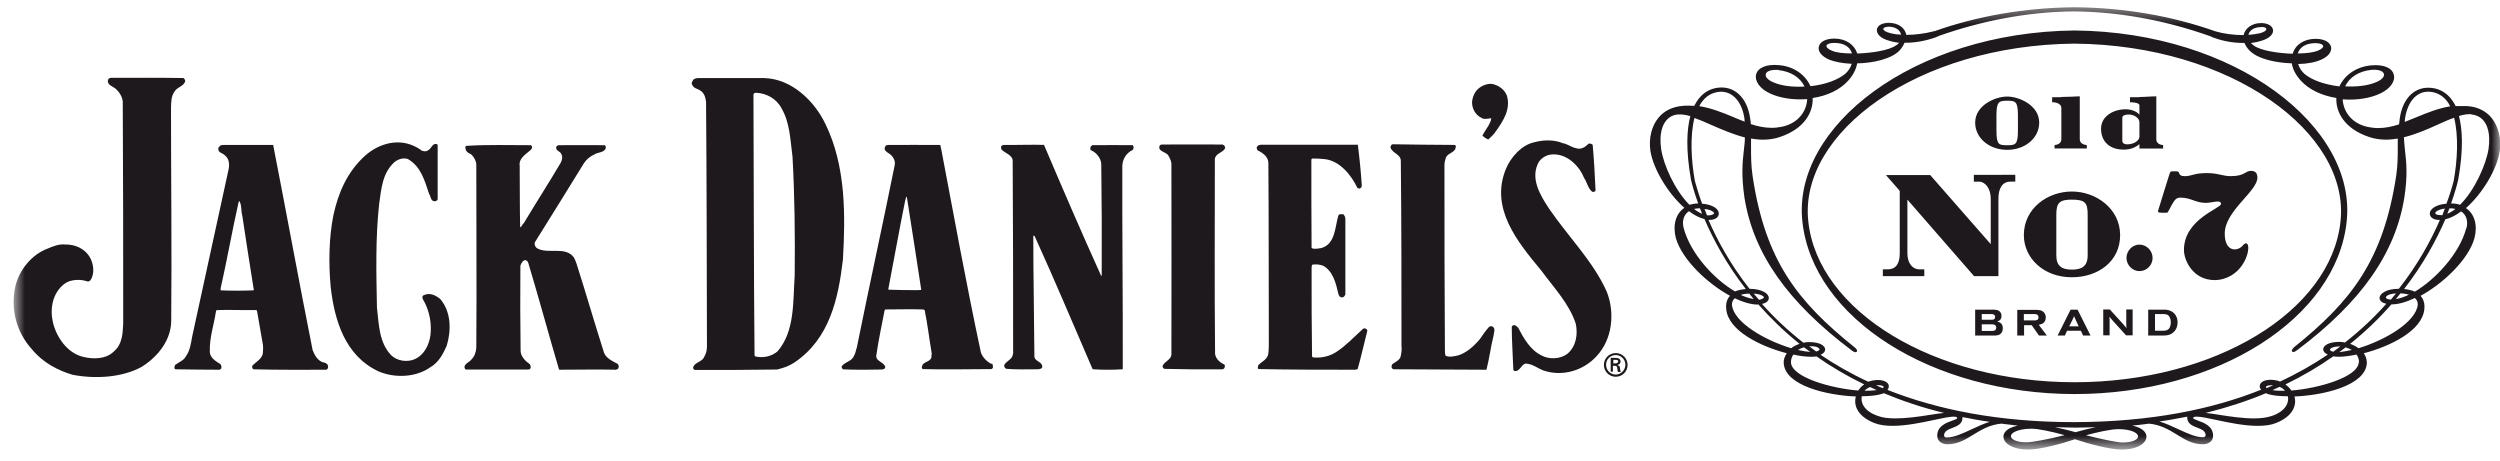
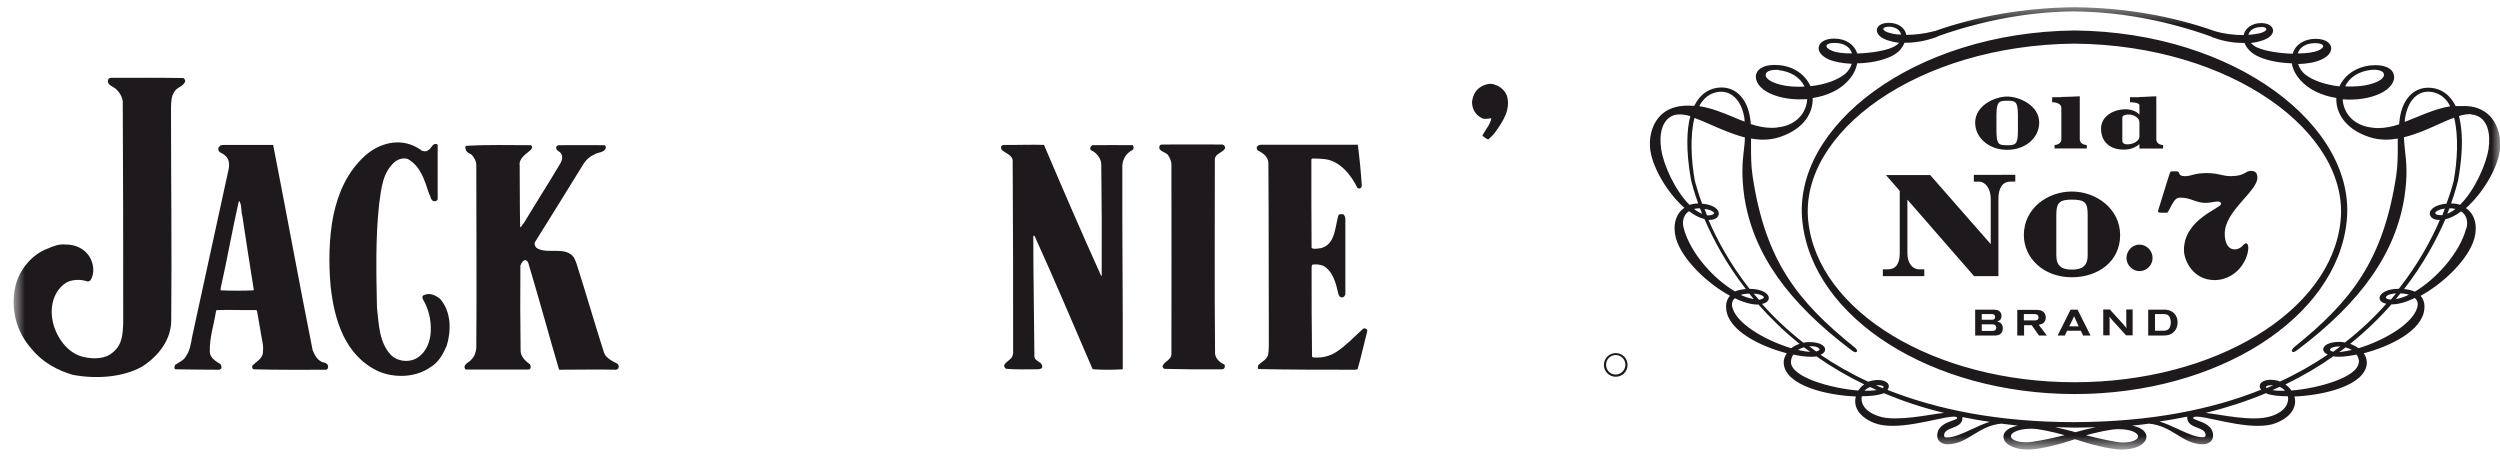
<svg xmlns="http://www.w3.org/2000/svg" fill="none" height="28" viewBox="0 0 152 28" width="152">
  <mask id="a" height="28" maskUnits="userSpaceOnUse" width="152" x="0" y="0">
    <path d="m151.997.427h-151.187v26.867h151.187z" fill="#fff" />
  </mask>
  <g fill="#1e191d" mask="url(#a)">
    <path d="m142.304 13.453c-.574 5.48-7.64 9.787-16.174 9.787-8.533 0-15.613-4.32-16.186-9.787-.587-5.373 6.626-10.707 16.173-10.8 9.56.08 16.76 5.427 16.187 10.8zm-32.72.013c.626 5.867 7.826 10.48 16.546 10.493 8.72 0 15.934-4.627 16.547-10.493.627-5.747-6.733-11.52-16.547-11.613-9.813.107-17.173 5.867-16.546 11.613zm16.613 12.813c-.373-.107-.8-.213-1.253-.307.386 0 .786.027 1.186.027h.014.013c.427 0 .853-.013 1.267-.027-.4.08-.814.187-1.24.307m3.813.253c0 .187-.333.373-.947.373-.333 0-1.32-.213-2.226-.44.693-.187 1.52-.373 1.973-.373.787 0 1.213.24 1.2.453m-4.493-.08c-.947.24-1.96.427-2.294.427-.626 0-.946-.187-.946-.373 0-.107.106-.213.293-.293.16-.067.453-.16.947-.16.4 0 1.133.147 2.013.387m-4.52-.813c-.387.12-.773.293-1.133.467-.547.253-1.054.493-1.52.493-.094 0-.147-.08-.147-.107 0-.28.24-.373.52-.48.28-.107.613-.24.6-.613 0-.013 0-.027 0-.04.547.107 1.107.213 1.693.293m11.974-.267c0 .373.32.507.6.613.28.107.52.2.52.48 0 .027-.054.107-.147.107-.467 0-.973-.24-1.52-.493-.373-.173-.747-.347-1.147-.467.587-.08 1.147-.187 1.694-.293v.04m-14.787-.267c-.253.027-.547.067-.867.12-.666.107-1.413.213-2.08.213-.44 0-.786-.04-1.066-.147-.867-.293-1.067-.827-.987-1.2.56 0 1.013-.067 1.28-.16.013 0 .027-.013.053-.027 1.12.467 2.334.88 3.667 1.2zm19.627-1.173c.266.107.72.16 1.28.16.08.373-.12.907-.987 1.2-.28.093-.64.147-1.067.147-.666 0-1.413-.107-2.08-.213-.32-.053-.613-.093-.866-.12 1.333-.333 2.546-.733 3.666-1.2.014 0 .027.013.054.027zm-23.707-.213c-.2.027-.453.04-.747.04.08-.107.2-.173.334-.227.133.067.28.133.426.2m24.8.027c-.293 0-.56 0-.76-.04.147-.067.28-.133.427-.2.133.053.24.133.333.24zm-24.4-.24s-.013.04-.053.08c-.133-.053-.28-.107-.413-.173.266-.027.453.027.453.093m23.707-.093c-.134.053-.28.107-.414.173-.026-.027-.04-.053-.04-.067 0-.053.107-.107.294-.107.053 0 .106 0 .16.013m5.186-1.4c-.053.893-2.44 1.573-4.093 1.707-.093-.147-.227-.267-.36-.373 1.067-.52 2.04-1.093 2.907-1.707.106.013.213.027.346.027.28 0 .654-.053 1.067-.133.107.147.16.32.147.48m-33.32-.347c.133 0 .24 0 .333-.027.867.613 1.84 1.187 2.907 1.707-.147.093-.267.227-.36.373-1.654-.133-4.04-.8-4.094-1.707 0-.173.04-.333.147-.48.413.093.787.133 1.067.133zm-.027-.293c-.213-.013-.453-.053-.76-.12.107-.067.24-.133.373-.16.12.093.254.187.374.28m32.92-.12c-.294.067-.547.107-.76.133.133-.093.253-.187.386-.293.134.04.254.093.387.16m-32.36-.027s-.067.093-.213.12c-.147-.107-.28-.213-.427-.32h.147c.333 0 .493.12.48.2m31.666-.187c-.146.107-.28.213-.426.32-.134-.027-.2-.08-.2-.12 0-.08.16-.187.52-.2zm-35.413-2.56h.027c.72.813 1.546 1.627 2.506 2.4-.186.067-.36.147-.506.267-1.667-.507-3.48-1.587-3.6-2.613-.014-.16.04-.307.173-.427.52.253 1.013.387 1.4.387m40.12.027c-.12 1.027-1.933 2.12-3.6 2.627-.147-.107-.32-.2-.507-.267.96-.773 1.8-1.587 2.507-2.4h.027c.386 0 .866-.133 1.4-.387.133.12.186.253.173.413m-40.36-.347c-.24-.04-.507-.12-.8-.253.147-.053.333-.08.52-.08.093.12.187.227.28.347m38.72.013c-.2 0-.293-.067-.293-.133 0-.067.146-.213.613-.24-.107.12-.2.253-.307.373m-38.12-.12s-.106.12-.306.133c-.107-.12-.214-.253-.32-.373.466.027.626.173.626.24zm39.214-.173c-.28.133-.56.227-.8.267.093-.12.186-.227.28-.347.173 0 .346.027.52.08zm-42.827-4.587c.52 1.2 1.307 2.693 2.507 4.24-.254.027-.48.067-.654.147-1.24-.72-2.693-2.267-3.12-3.84-.12-.44 0-.827.32-1.04.334.253.654.413.947.48m46.307.573c-.427 1.573-1.894 3.107-3.12 3.84-.174-.08-.4-.133-.654-.16 1.2-1.547 1.987-3.04 2.507-4.24.293-.067.627-.227.96-.48.32.213.44.6.32 1.04m-1.453-.813s-.08 0-.134 0c-.213 0-.306-.067-.306-.12 0-.093.2-.227.586-.28-.053.12-.093.253-.146.387m-45.014-.067c-.16-.067-.32-.16-.493-.293.093-.027.2-.04.32-.04h.04c.04.107.08.213.133.333zm.734-.027s-.094.12-.32.12c-.04 0-.08 0-.12 0-.054-.133-.107-.267-.147-.387.387.04.587.187.587.28m44.746-.32c.12 0 .214.013.32.04-.173.133-.333.227-.493.293.04-.12.093-.227.133-.333h.054zm-46.2-5.6c-.213.813-.28 2.027.04 3.853.054.24.187.747.44 1.453h-.04c-.173 0-.333.04-.493.08-.893-.893-1.587-2.453-1.72-3.4-.133-.947.093-1.467.307-1.72.186-.227.44-.36.746-.373.214-.013.467.027.734.107m47.466-.107c.294.027.56.147.747.373.213.253.44.76.307 1.72-.147.947-.84 2.52-1.734 3.4-.146-.053-.32-.08-.493-.08h-.053c.253-.707.386-1.227.44-1.467.32-1.827.253-3.04.04-3.853.266-.08.52-.12.733-.107m-44.173.267c0 .067 0 .12.013.187-.24-.093-.48-.187-.72-.293-.64-.267-1.307-.533-2.04-.653.053-.107.12-.213.187-.293.253-.333.586-.52.986-.573.8-.093 1.414.547 1.574 1.627zm41.733-1.627c.4.053.733.24.987.573.066.093.133.187.186.307-.72.12-1.386.387-2.026.653-.254.107-.494.2-.734.293 0-.067 0-.12.014-.2.16-1.08.76-1.72 1.56-1.627m-39.654-1.32c.747.08 1.32.44 1.587 1-.707.04-1.373-.04-1.853-.24-.347-.133-.547-.333-.507-.507.027-.16.267-.267.587-.267h.186m36.814.253c.04.173-.16.373-.507.507-.48.2-1.147.28-1.853.24.266-.56.84-.92 1.586-1 .427-.04.734.067.774.253zm-32.347-1.253c-.533 0-.96-.053-1.2-.16-.28-.107-.36-.227-.347-.307.014-.08.16-.173.467-.173h.053c.547.013.907.24 1.027.627m28.653-.453c.014.08-.066.2-.346.307-.24.093-.667.16-1.2.16.12-.387.493-.613 1.026-.627h.054c.293 0 .44.08.466.173m-25.653-.693c-.253 0-.48-.04-.68-.093-.28-.067-.413-.173-.413-.253 0-.053.093-.12.293-.133h.053c.374 0 .667.187.734.467m21.92-.453c.2 0 .293.067.293.133 0 .08-.133.187-.413.253-.2.04-.427.08-.68.093.066-.28.36-.467.733-.467h.053zm-3.027.613s.053.027.08.027c.6.227 1.227.333 1.813.333h.094c.053.133.133.267.24.387.493.6 1.72.827 2.64.853.053.373.253.733.56 1.067.493.533 1.253.893 2.146 1.04-.04.827.467 1.867 2 2.373.32.107.667.16 1.014.16.24 0 .48-.027.72-.067v.547c0 .533 0 1.053-.094 1.707-.786 5.187-2.773 7.667-6.186 10.413-.134.107-.187.227-.147.28.04.04.12.067.307-.08 3.906-2.933 5.973-5.893 6.52-9.28.213-1.373.12-2.16.04-2.867-.027-.267-.054-.52-.067-.8.72-.173 1.427-.48 2.067-.773.36-.16.68-.307.986-.413.28 1.107.2 2.6-.026 3.84-.094.373-.24.853-.44 1.387-.654.053-1.014.333-1.014.6 0 .187.174.387.574.387h.013.027c-.534 1.24-1.334 2.707-2.494 4.187-.76 0-1.173.293-1.173.56 0 .133.107.293.413.347-.72.813-1.546 1.6-2.52 2.36-.106-.027-.226-.04-.333-.04-.68 0-.987.24-.987.453 0 .12.094.24.28.32-.866.587-1.84 1.147-2.906 1.64-.027 0-.067-.027-.094-.04-.573-.16-1.08-.027-1.133.267-.013.093 0 .187.08.267-2.987 1.2-6.72 1.96-11.36 1.973-4.64 0-8.36-.773-11.36-1.96.067-.08.093-.173.08-.267-.053-.293-.573-.427-1.133-.267-.04 0-.067.027-.107.04-1.067-.493-2.04-1.053-2.907-1.64.187-.08.28-.2.28-.32 0-.227-.306-.453-.986-.453-.12 0-.227.013-.334.04-.973-.76-1.8-1.547-2.52-2.36.307-.067.414-.213.414-.36 0-.267-.4-.547-1.174-.56-1.16-1.48-1.96-2.947-2.493-4.187h.04.013c.4 0 .574-.2.574-.387 0-.28-.36-.547-1.014-.6-.2-.533-.333-1-.44-1.373-.226-1.24-.306-2.747-.026-3.84.306.107.64.253 1 .413.64.28 1.346.587 2.066.773 0 .28-.04.533-.066.8-.08.693-.16 1.493.04 2.867.546 3.4 2.626 6.347 6.52 9.28.186.147.28.12.306.08.054-.067 0-.173-.146-.28-3.414-2.747-5.414-5.213-6.187-10.413-.093-.653-.093-1.16-.093-1.707 0-.187 0-.36 0-.56.24.04.48.067.733.067.36 0 .707-.053 1.013-.16 1.534-.507 2.04-1.547 2-2.373.894-.133 1.667-.507 2.147-1.04.307-.333.493-.693.56-1.067.92-.013 2.147-.253 2.64-.853.107-.133.187-.267.24-.4h.093c.587 0 1.214-.12 1.814-.333.066-.027.12-.053.173-.08 2.533-.893 5.32-1.467 8.213-1.493 2.96.027 5.787.613 8.36 1.533m-16.893-.333s-.04.013-.053.027c-.48.12-1.067.2-1.6.2-.08-.44-.507-.733-1.067-.733h-.04c-.373.013-.64.16-.68.4-.027.2.107.467.587.64.24.08.493.147.76.173-.054.067-.107.12-.187.16-.427.307-1.493.467-2.36.493-.173-.56-.707-.907-1.4-.907-.493 0-.867.187-.933.493-.067.28.16.573.6.773.346.147.84.24 1.4.267-.067.24-.214.453-.4.613-.454.373-1.214.653-2.107.747-.333-.733-1.053-1.213-1.933-1.28-.76-.067-1.267.16-1.374.573-.093.4.227.853.814 1.133.6.293 1.44.427 2.293.36-.027.693-.507 1.467-1.533 1.68-.2.04-.414.067-.627.067-.44 0-.853-.093-1.267-.227 0-.107-.026-.227-.04-.347-.173-1.253-.946-1.987-1.946-1.867-.48.053-.894.293-1.2.693-.08.107-.174.253-.254.413-.226-.013-.466-.027-.706 0-.614.053-1.12.293-1.467.72-.427.507-.6 1.267-.493 2.013.173 1.093 1.053 2.573 2.066 3.467-.52.347-.72 1.04-.52 1.827.374 1.333 1.96 2.8 3.294 3.52-.187.2-.267.48-.227.827.133 1.293 2.053 2.24 3.68 2.667-.133.187-.2.4-.187.6.08 1.373 2.64 1.96 4.387 2.027-.147.52.08 1.2 1.12 1.613.307.12.68.173 1.12.173.827 0 1.773-.2 2.52-.36.507-.107.933-.2 1.187-.2.213 0 .213.067.213.093 0 .04-.16.107-.293.147-.374.133-.92.333-.92.92 0 .36.32.52.626.52.614 0 1.08-.28 1.574-.587.48-.293.986-.6 1.693-.667.333.04.653.08 1 .12-.187.04-.347.093-.48.16-.253.133-.387.307-.387.507 0 .387.52.787 1.494.787.733 0 1.986-.333 2.853-.627.92.307 2.133.627 2.853.627.974 0 1.494-.4 1.494-.787 0-.253-.24-.547-.867-.667.347-.027.68-.08 1.027-.12.706.067 1.213.373 1.693.667.493.307.947.587 1.573.587.307 0 .627-.16.627-.52 0-.587-.56-.787-.92-.92-.133-.053-.293-.107-.293-.147 0-.027 0-.093.213-.093.253 0 .693.093 1.187.2.746.16 1.693.36 2.52.36.453 0 .826-.053 1.12-.173 1.04-.413 1.266-1.093 1.12-1.613 1.746-.067 4.32-.653 4.4-2.027 0-.213-.054-.413-.187-.6 1.627-.427 3.547-1.373 3.68-2.667.04-.347-.04-.613-.227-.827 1.334-.72 2.92-2.187 3.28-3.52.2-.773 0-1.467-.52-1.813 1.014-.893 1.894-2.373 2.054-3.467.106-.747-.08-1.493-.494-2.013-.346-.427-.866-.68-1.466-.72-.254-.013-.48 0-.72 0-.08-.16-.16-.293-.254-.413-.306-.4-.72-.64-1.2-.693-1.013-.12-1.773.613-1.946 1.867-.014.12-.027.227-.04.347-.414.133-.827.227-1.267.227-.213 0-.427-.027-.627-.067-1.026-.213-1.506-.987-1.533-1.68.853.067 1.68-.067 2.293-.36.587-.28.92-.733.814-1.133-.094-.413-.6-.64-1.374-.573-.88.08-1.6.56-1.933 1.28-.893-.107-1.653-.373-2.107-.747-.186-.16-.333-.373-.4-.613.56-.013 1.054-.107 1.4-.267.427-.187.654-.48.6-.773-.066-.293-.426-.493-.933-.493-.707 0-1.24.347-1.4.907-.88-.027-1.933-.187-2.36-.493-.067-.053-.133-.107-.187-.16.267-.027.52-.093.76-.173.48-.173.627-.44.587-.64-.04-.227-.307-.387-.68-.4h-.04c-.547 0-.973.307-1.067.733-.573 0-1.213-.08-1.706-.227-2.627-.933-5.534-1.44-8.56-1.467-3.027.027-5.934.533-8.56 1.467m8.533 17.347s.013.04.027.067l.24.52h-.574l.254-.52s.013-.04.026-.067c0-.013 0-.04.014-.053 0 .027 0 .04.013.067m-.227-.44-.786 1.573h.44l.133-.293h.84l.133.293h.454l-.787-1.573h-.44zm3.387 0v.8c0 .133 0 .173.013.32-.106-.12-.12-.147-.213-.253l-.8-.88h-.4v1.573h.387v-.867c0-.12 0-.147-.014-.267.094.107.12.147.214.253l.8.88h.4v-1.573h-.387zm2.627.44c.04.067.08.173.08.32 0 .2-.054.307-.094.373-.106.147-.28.147-.413.147h-.453v-1.013h.466c.147 0 .307 0 .414.16m-1.294-.427v1.573h.84c.254 0 .547 0 .787-.293.107-.147.16-.32.16-.507 0-.4-.24-.72-.707-.773-.066 0-.12 0-.186 0zm-9.24 1.08c0 .213-.173.213-.266.213h-.614v-.4h.667s.213 0 .213.187zm-.066-.64s0 .12-.094.16c-.04 0-.08.013-.133.013h-.587v-.347h.614s.2 0 .2.173zm-1.214-.44v1.573h1.12c.16 0 .374 0 .494-.187.053-.08.066-.173.066-.267 0-.32-.253-.373-.346-.4.053-.013.133-.04.2-.12.066-.08.066-.173.066-.213 0-.053 0-.147-.066-.227-.107-.16-.32-.16-.48-.16zm3.827.347s.027.093.027.12c0 .173-.16.187-.24.187h-.654v-.387h.627c.16 0 .2.04.227.08m-1.254-.347v1.573h.414v-.627h.466l.44.627h.48l-.493-.653s.173-.04.267-.093c.106-.08.16-.227.16-.347 0-.093-.027-.213-.107-.307-.133-.147-.307-.16-.493-.16h-1.12zm2.68-12.92h-.56v.307s.56-.013.56.36v1.88c0 .36-.413.36-.413.36v.213h1.96v-.213s-.427 0-.427-.36v-2.6c-.373.013-.746.04-1.12.04m4.747 1.52v.893c0 .227-.32.467-.733.467-.214 0-.307-.093-.307-.2v-1.427c0-.12.173-.187.373-.187.36 0 .667.227.667.467m0-1.52h-.573v.307s.573 0 .573.187v.56h-.013c-.147-.187-.48-.32-.84-.32-.654 0-1.48.373-1.48 1.187 0 .76.506 1.267 1.373 1.267.427 0 .72-.133.96-.333v.267h1.44v-.213s-.413 0-.413-.36v-2.6c-.347 0-.68.04-1.027.04m-7.387 1.12v.92c0 .853-.146.893-.653.893s-.653-.027-.653-.893v-.92c0-.853.16-.893.653-.893s.653.027.653.893zm-2.6.44c0 .92.84 1.653 1.947 1.653s1.947-.733 1.947-1.653c0-1.053-1.214-1.587-1.947-1.587s-1.947.533-1.947 1.587zm9.2 8.227c0 .427.36.8.787.8s.8-.347.8-.8c0-.453-.373-.813-.8-.813s-.787.373-.787.813zm-2.36-2.64v2.48c0 .68-.373.867-.96.867-.586 0-.946-.187-.946-.867v-2.48c0-.72.2-.907.946-.907.814 0 .96.2.96.907zm-3.88 1.253c0 1.373 1.174 2.56 2.92 2.56 1.574 0 2.934-.947 2.934-2.56 0-1.613-1.467-2.653-2.934-2.653-1.466 0-2.92 1.013-2.92 2.653zm-3.04-3.667v.413h.307c.387 0 .72.413.72 1.04v2.76l-3.68-4.2h-2.693l.84.96v3.8c0 .653-.254.973-.734.973h-.293v.413h2.52v-.413h-.307c-.386 0-.72-.347-.72-.973v-3.267l4.054 4.653h1.48v-4.707c0-.653.253-1.04.733-1.04h.293v-.413zm15.654.08c-.574 0-.76-.187-1.494-.187-.786 0-.893.187-1.346.187-.24 0-.28-.08-.32-.147-.04-.08-.014-.147-.2-.147 0 0-.134 0-.16 0-.214 0-.174 0-.267.253-.053.133-.547 1.773-.613 1.973-.094.267-.094.28.173.293h.173c.214 0 .147.027.28-.187.027-.053.12-.227.147-.28.16-.267.253-.453.52-.453.667 0 .933.32 1.547.32.413 0 .933-.227.933.067 0 .267-2.253.92-2.253 2.8 0 .627.546 1.827 1.866 1.827.187 0 .374-.027.547-.08 1.373-.4 1.693-2.027 1.4-2.147-.093-.04-.187.067-.267.16-.346.347-1.066.333-1.066-.76 0-1.373 1.96-2.547 1.986-3.387 0-.28-.106-.427-.4-.427-.333 0-.373.32-1.2.32" />
    <path d="m98.237 21.467c-.4 0-.72.32-.72.72s.32.72.72.72.72-.32.72-.72-.32-.72-.72-.72zm0 1.307c-.333 0-.587-.267-.587-.6 0-.333.267-.587.587-.587s.587.267.587.587-.267.6-.587.6z" />
-     <path d="m98.357 22.186c.107-.027.173-.107.173-.2 0-.187-.16-.227-.32-.227h-.28v.84h.133v-.36h.107s.093 0 .12.04c.04.04.04.107.053.187 0 .053.013.107.027.147h.173c-.027-.08-.04-.16-.053-.24 0-.093-.027-.147-.147-.16m-.12-.12h-.133v-.213h.16c.107 0 .133.04.133.093s-.027.12-.16.12z" />
-     <path d="m48.317 16.747c-.107 1.627.013 3.387-1.04 4.613-.36.307-.84.413-1.32.32-.04 0-.067-.04-.08-.067-.053-5.307-.04-10.507-.067-15.853 0-.093.093-.12.16-.12.613.027 1.24.347 1.547.947.507.853.533 1.92.667 2.933.133 2.387.16 4.813.133 7.227zm2.933-5.08c-.133-1.467-.44-2.853-1.067-4.133-.68-1.427-2.08-2.747-3.72-2.787-1.32 0-2.693 0-4 0-.12 0-.213.027-.307.093-.053.107-.147.2-.067.32.093.227.333.227.493.347.24.147.307.413.347.68.04 4.88.04 9.72.053 14.613.013.333 0 .64-.16.88-.12.347-.587.32-.68.667 0 .067.04.133.107.147 1.613 0 3.387 0 5-.027.387-.093.733-.213 1.053-.427 2.133-1.44 2.667-3.867 2.947-6.253.08-1.36.12-2.747 0-4.133" />
    <path d="m74.357 8.813c.107 0 .12.12.133.2-.16.293-.573.293-.627.653 0 3.907-.027 7.84.013 11.707-.04.373.253.653.56.787.067.053.027.173 0 .227-.027.04-.08.053-.107.067-1.173.013-2.373 0-3.52-.027-.08-.013-.133-.093-.12-.187.12-.28.547-.373.533-.72 0-3.88.013-7.72 0-11.587-.027-.2-.12-.36-.213-.52-.173-.187-.653-.227-.493-.573.027-.04.093-.04.12-.053 1.253-.013 2.48 0 3.733 0" />
-     <path d="m95.797 9c.293.12.56-.027.787-.267.08-.013.227-0.0.253.093.08.92.133 1.853.173 2.76-.04.093-.16.093-.213.067-.267-.227-.293-.56-.48-.827-.293-.733-1.013-1.453-1.867-1.44-.36 0-.667.16-.88.44-.573 1 .08 2.053.627 2.88 1.16 1.693 2.68 3.2 3.493 5.027.52 1.307.333 2.92-.627 3.933-.813.88-2.067 1.24-3.2.867-.373-.133-.68-.413-1.107-.427-.293.067-.347.533-.707.44-.027-.027-.027-.067-.04-.093-.027-.853-.093-1.72-.093-2.56 0-.107.107-.133.2-.12.067.027.12.107.187.147.333.64.733 1.36 1.427 1.693.453.253 1.147.227 1.573-.107.52-.44.64-1.16.507-1.813-.387-1.213-1.333-2.2-2.107-3.253-1.44-1.733-3.12-3.773-2.147-6.16.293-.72.973-1.493 1.773-1.64.533-.147 1.187-.147 1.693.067.267.04.493.227.76.293" />
    <path d="m63.477 8.813c1.133 2.667 2.28 5.32 3.467 7.947.027.013.027 0 .04 0 .013-2.28 0-4.547-.027-6.8-.027-.36-.307-.693-.627-.827-.067-.053-.04-.173 0-.24.04-.04.08-.053.107-.067.773-.013 1.613 0 2.427 0 .093.08.067.227 0 .293-.4.187-.627.587-.627 1-.013 4.147.04 8.16.027 12.333-.613.04-1.227.04-1.8 0-.027 0-.027-.027-.053-.053-1.147-2.653-2.267-5.32-3.467-7.96-.027-.04-.027-.107-.08-.107-.04 0-.04.027-.04.04 0 2.427.053 4.853.067 7.267-.013.347.467.32.48.653 0 .133-.16.147-.253.16-.68 0-1.28.027-1.947-.027-.387-.307.307-.48.387-.787.027-.08.053-.187.04-.267 0-3.8 0-7.707-.027-11.56.027-.36-.44-.493-.653-.693-.053-.053-.067-.173-.04-.24.053-.04.12-.067.173-.067.827.013 1.653-.027 2.453 0" />
    <path d="m28.277 8.947s.053-.08.093-.08c1.253-.08 2.627-.04 3.907-.04.12.08.067.2 0 .28-.293.267-.747.507-.68.973.013 1.213 0 2.493.027 3.707 0 0 0 .027.027.027.093-.067.107-.187.2-.253.733-1.227 1.52-2.44 2.24-3.667.08-.147.133-.36.04-.52-.067-.2-.413-.213-.293-.48.027-.04.08-.04.12-.067.933 0 1.88-.013 2.8 0 .093.04.093.173.04.253-.16.213-.453.173-.653.307-.253.107-.493.307-.64.533-.987 1.613-2 3.227-2.987 4.813-.04.16.04.32.187.387.653.333 1.68-.16 2.187.533.067.12.12.253.16.373.573 1.8 1.093 3.6 1.667 5.4.12.36.533.533.827.693.093.08.093.227.027.307-.04.013-.08.04-.12.053-1.16-.027-2.28 0-3.427 0-.027 0-.053-.027-.053-.067-.627-2.133-1.213-4.293-1.853-6.427-.027-.08-.093-.16-.187-.173-.16.027-.24.2-.293.333-.013 1.773-.013 3.467.013 5.2.013.333.293.613.56.8.053.08.093.227 0 .293-.04.027-.053.027-.107.027-1.24 0-2.547 0-3.787 0-.053-.027-.08-.107-.08-.16.04-.227.293-.267.427-.453.187-.187.267-.427.293-.693.027-3.693 0-7.467 0-11.16-.013-.227-.133-.427-.28-.587-.147-.12-.387-.12-.387-.493" />
    <path d="m11.104 4.733c.08 0 .147.107.16.187-.08.347-.507.36-.667.667-.187.267-.187.6-.2.933 0 4.293.053 8.64.013 12.933.013 1.187-.773 2.213-1.8 2.853-1.187.653-2.827.747-4.2.48-.907-.267-1.813-.747-2.467-1.547-.933-1.027-1.32-2.427-1.013-3.813.213-.973.987-1.96 1.987-2.32.32-.133.667-.28 1.04-.24.6-.013 1.173.24 1.48.733.253.4.347 1.04.053 1.453-.053.027-.093.067-.147.067-.44-.16-1.08-.147-1.453.16-.707.56-.867 1.507-.667 2.347.213.867.853 1.827 1.813 2.067.627.16 1.4.147 1.867-.307.533-.44.56-1.093.587-1.733 0-4.467 0-8.96-.027-13.48-.04-.307-.2-.573-.44-.787-.173-.133-.48-.213-.467-.467 0-.107.093-.187.187-.187 1.467 0 2.88-.013 4.387.013" />
    <path d="m25.61 9.147c.107.04.28.093.4 0 .227-.093.28-.493.573-.373.027.027.04.067.027.093v3.253c-.027.093-.12.107-.213.12-.227-.053-.2-.293-.307-.453-.267-.773-.48-1.653-1.293-2.12-.293-.093-.587.013-.813.187-.747.68-.8 1.64-.933 2.56-.227 2.053-.173 4.2-.133 6.28.12 1.027.12 2.107.853 2.893.36.36.973.453 1.44.253.587-.267.88-.867.96-1.467.08-.693-.053-1.373-.333-1.947-.067-.16-.32-.427 0-.507.333-.12.653.04.92.253.667.76.693 1.907.4 2.853-.213.48-.48 1.013-1 1.307-.88.627-2.187.667-3.16.24-2.04-.96-2.667-3.133-2.893-5.133-.133-1.44-.107-3.027.173-4.387.293-1.333.827-2.6 1.933-3.6.733-.64 1.76-1 2.733-.667.227.08.467.2.667.347" />
    <path d="m15.41 17.653c-.667.027-1.333.027-1.987 0-.027-.04 0-.107 0-.16.387-1.707.693-3.467 1.08-5.187 0-.053.08-.107.08-.027.12.253.067.56.147.827.227 1.493.453 2.973.693 4.467.027.027 0 .04 0 .067m4.293 4.413c-.387-.08-.587-.453-.707-.76-.827-4.147-1.587-8.32-2.4-12.48-.96 0-1.947 0-2.933 0-.093 0-.187 0-.267.027-.053.067-.16.12-.133.213-.027.227.267.253.373.373.293.213.307.56.253.853l-2.227 10.227c-.067.4-.133.827-.373 1.16-.133.253-.413.347-.653.52-.04.08-.08.227.013.267.893.013 1.787.027 2.68.027.04-.027.08-.04.107-.067.04-.093 0-.2-.04-.267-.28-.173-.653-.4-.653-.76-.027-.867.253-1.627.373-2.453.013-.013.013-.067.053-.08.787-.027 1.533.013 2.333 0 .04 0 .08 0 .107.027.12.68.24 1.373.36 2.067.027.147.013.347 0 .493-.013.36-.413.56-.64.787-.027.093-.013.2.08.227 1.493.04 2.92.027 4.413.027.067-.027.107-.08.107-.147.04-.147-.107-.267-.227-.293" />
-     <path d="m55.864 17.64c-.64 0-1.213 0-1.827-.027-.027 0-.04-.027-.027-.04.347-1.8.667-3.613 1.027-5.387.04-.053.053-.36.107-.16.293 1.867.587 3.733.867 5.587-.04.04-.107 0-.133.027m4.373 4.48c-.267-.16-.52-.4-.613-.693-.88-4.12-1.64-8.28-2.427-12.44-.04-.04 0-.133-.053-.173-1.067-.013-2.133 0-3.187 0-.053.013-.093.013-.133.067-.213.347.293.4.44.667.107.147.16.307.12.493-.747 3.707-1.56 7.4-2.307 11.107-.067.147-.067.333-.16.467-.133.36-.507.36-.733.627-.067.067 0 .16.053.213.8.04 1.56.027 2.32.013.107 0 .253-.027.253-.16-.08-.32-.653-.333-.533-.773.133-.907.32-1.773.493-2.667.027-.013.027-.053.04-.053.787 0 1.547-.027 2.307 0 .027 0 .093.027.093.067.173.827.267 1.68.413 2.533.04.093-.027.187 0 .293-.053.267-.387.267-.533.453-.04.08-.107.213 0 .28 1.387.04 2.76 0 4.16 0 .04 0 .067-.027.107-.08 0-.08 0-.187-.053-.253" />
-     <path d="m88.45 8.827c.12.013.04.147.04.213-.12.28-.533.28-.6.613-.04.12-.067.24-.067.36 0 3.76 0 7.44.027 11.2 0 .133 0 .293.04.413.213.107.507.04.747-.013.507-.147.96-.547 1.333-.987.173-.253.347-.507.56-.747.067-.053.173-.067.253 0 .147.133.04.347.027.52-.173.68-.253 1.387-.427 2.053-.027.053-.08.027-.12.027-1.853 0-3.693-.027-5.533-.027-.147-.04-.147-.2-.08-.307.187-.147.48-.24.52-.52.04-.2.067-.387.04-.573 0-3.747 0-7.52-.04-11.267 0-.413-.507-.453-.627-.813 0-.08.04-.2.147-.2 1.267.027 2.507.027 3.773.04" />
    <path d="m82.557 8.813c.107.827.187 1.653.24 2.467 0 .08-.053.16-.133.187-.04 0-.093-.027-.133-.04-.387-.813-1.12-1.707-2.08-1.76-.213-.027-.427-.027-.653-.027-.04 0-.067.04-.067.067 0 1.813 0 3.587.013 5.373.173.093.4.027.6 0 .853-.253.813-1.253 1.027-1.973.053-.12.2-.08.307-.08.067.08.133.187.12.333v4.533c-.027.08-.08.173-.173.187-.16.027-.227-.12-.253-.213-.147-.64-.32-1.373-.92-1.707-.2-.08-.44-.107-.667-.067-.04.067-.04.16-.04.227 0 1.787 0 3.587.027 5.347 0 .04.04.053.093.067.52.04 1-.08 1.4-.347.573-.373 1.067-.907 1.613-1.4.093-.053.253 0 .253.133-.2.773-.373 1.573-.587 2.32-.067.027-.147.053-.227.04-1.933 0-3.84 0-5.773-.04-.12-.013-.053-.16-.04-.24.227-.227.587-.36.613-.733.027-.227.027-.493.027-.76-.013-3.56 0-7.213-.027-10.773.013-.387-.347-.653-.653-.787-.04-.067-.093-.187-.027-.24.053-.08.133-.093.227-.107h5.907" />
    <path d="m91.61 5.787c.267.827-.213 1.573-.667 2.2-.107.187-.307.347-.453.493-.133-.04-.24-.133-.36-.227.08-.187.24-.387.36-.6.067-.147.173-.28.173-.467-.173.027-.453.093-.6-.027-.373-.173-.587-.6-.56-1 .053-.347.2-.68.533-.88.24-.147.587-.253.88-.12.28.093.573.333.68.613" />
  </g>
</svg>